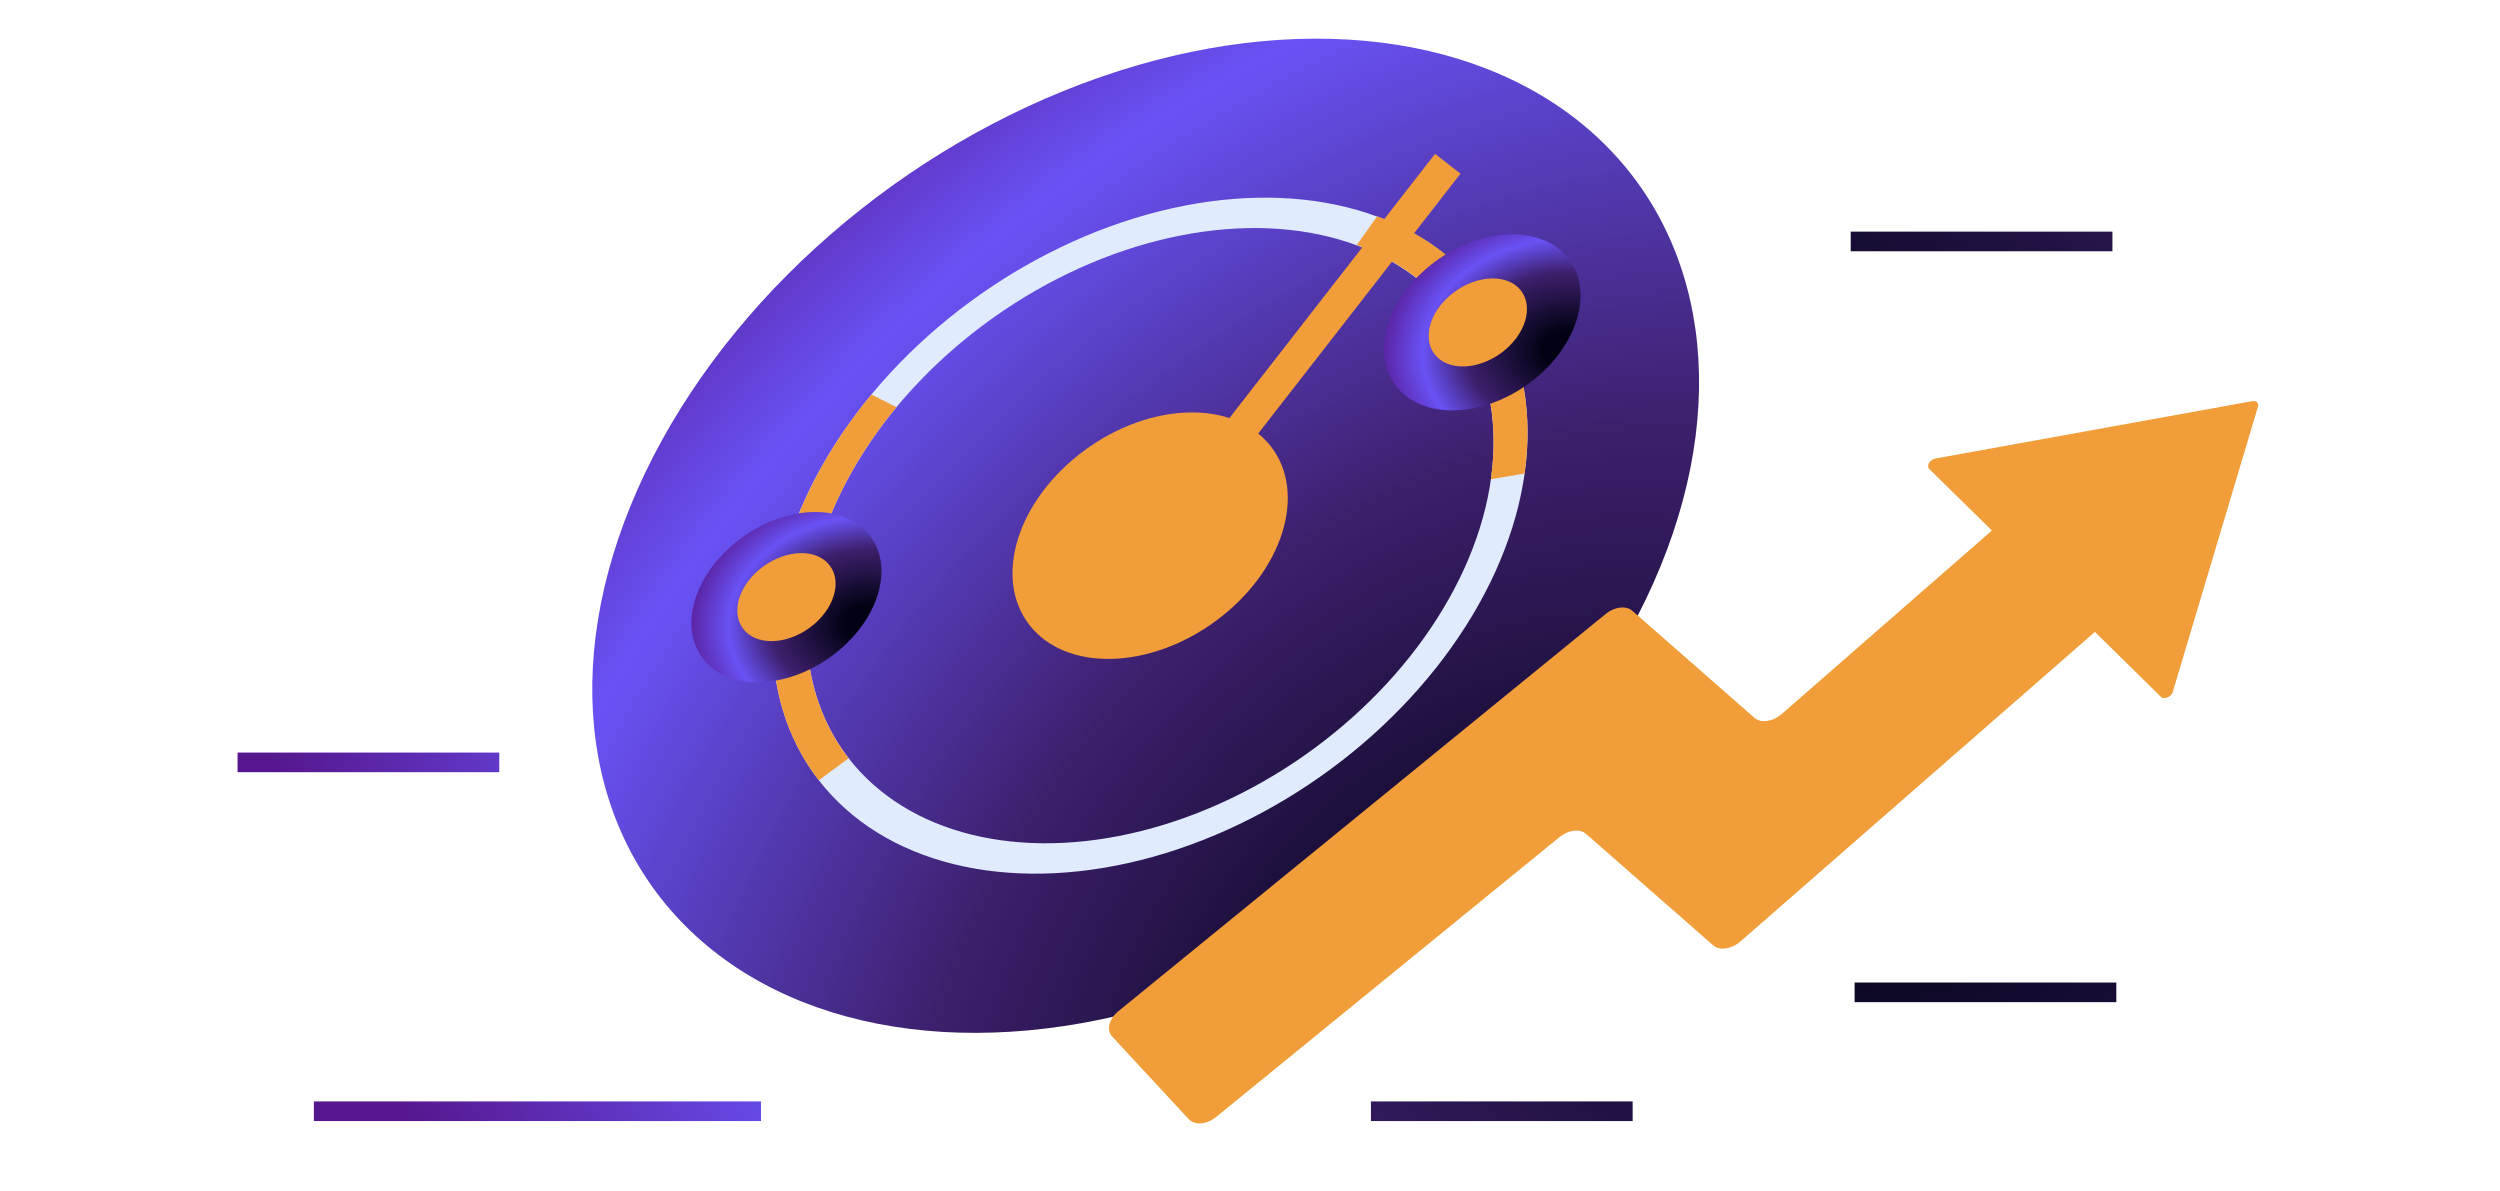
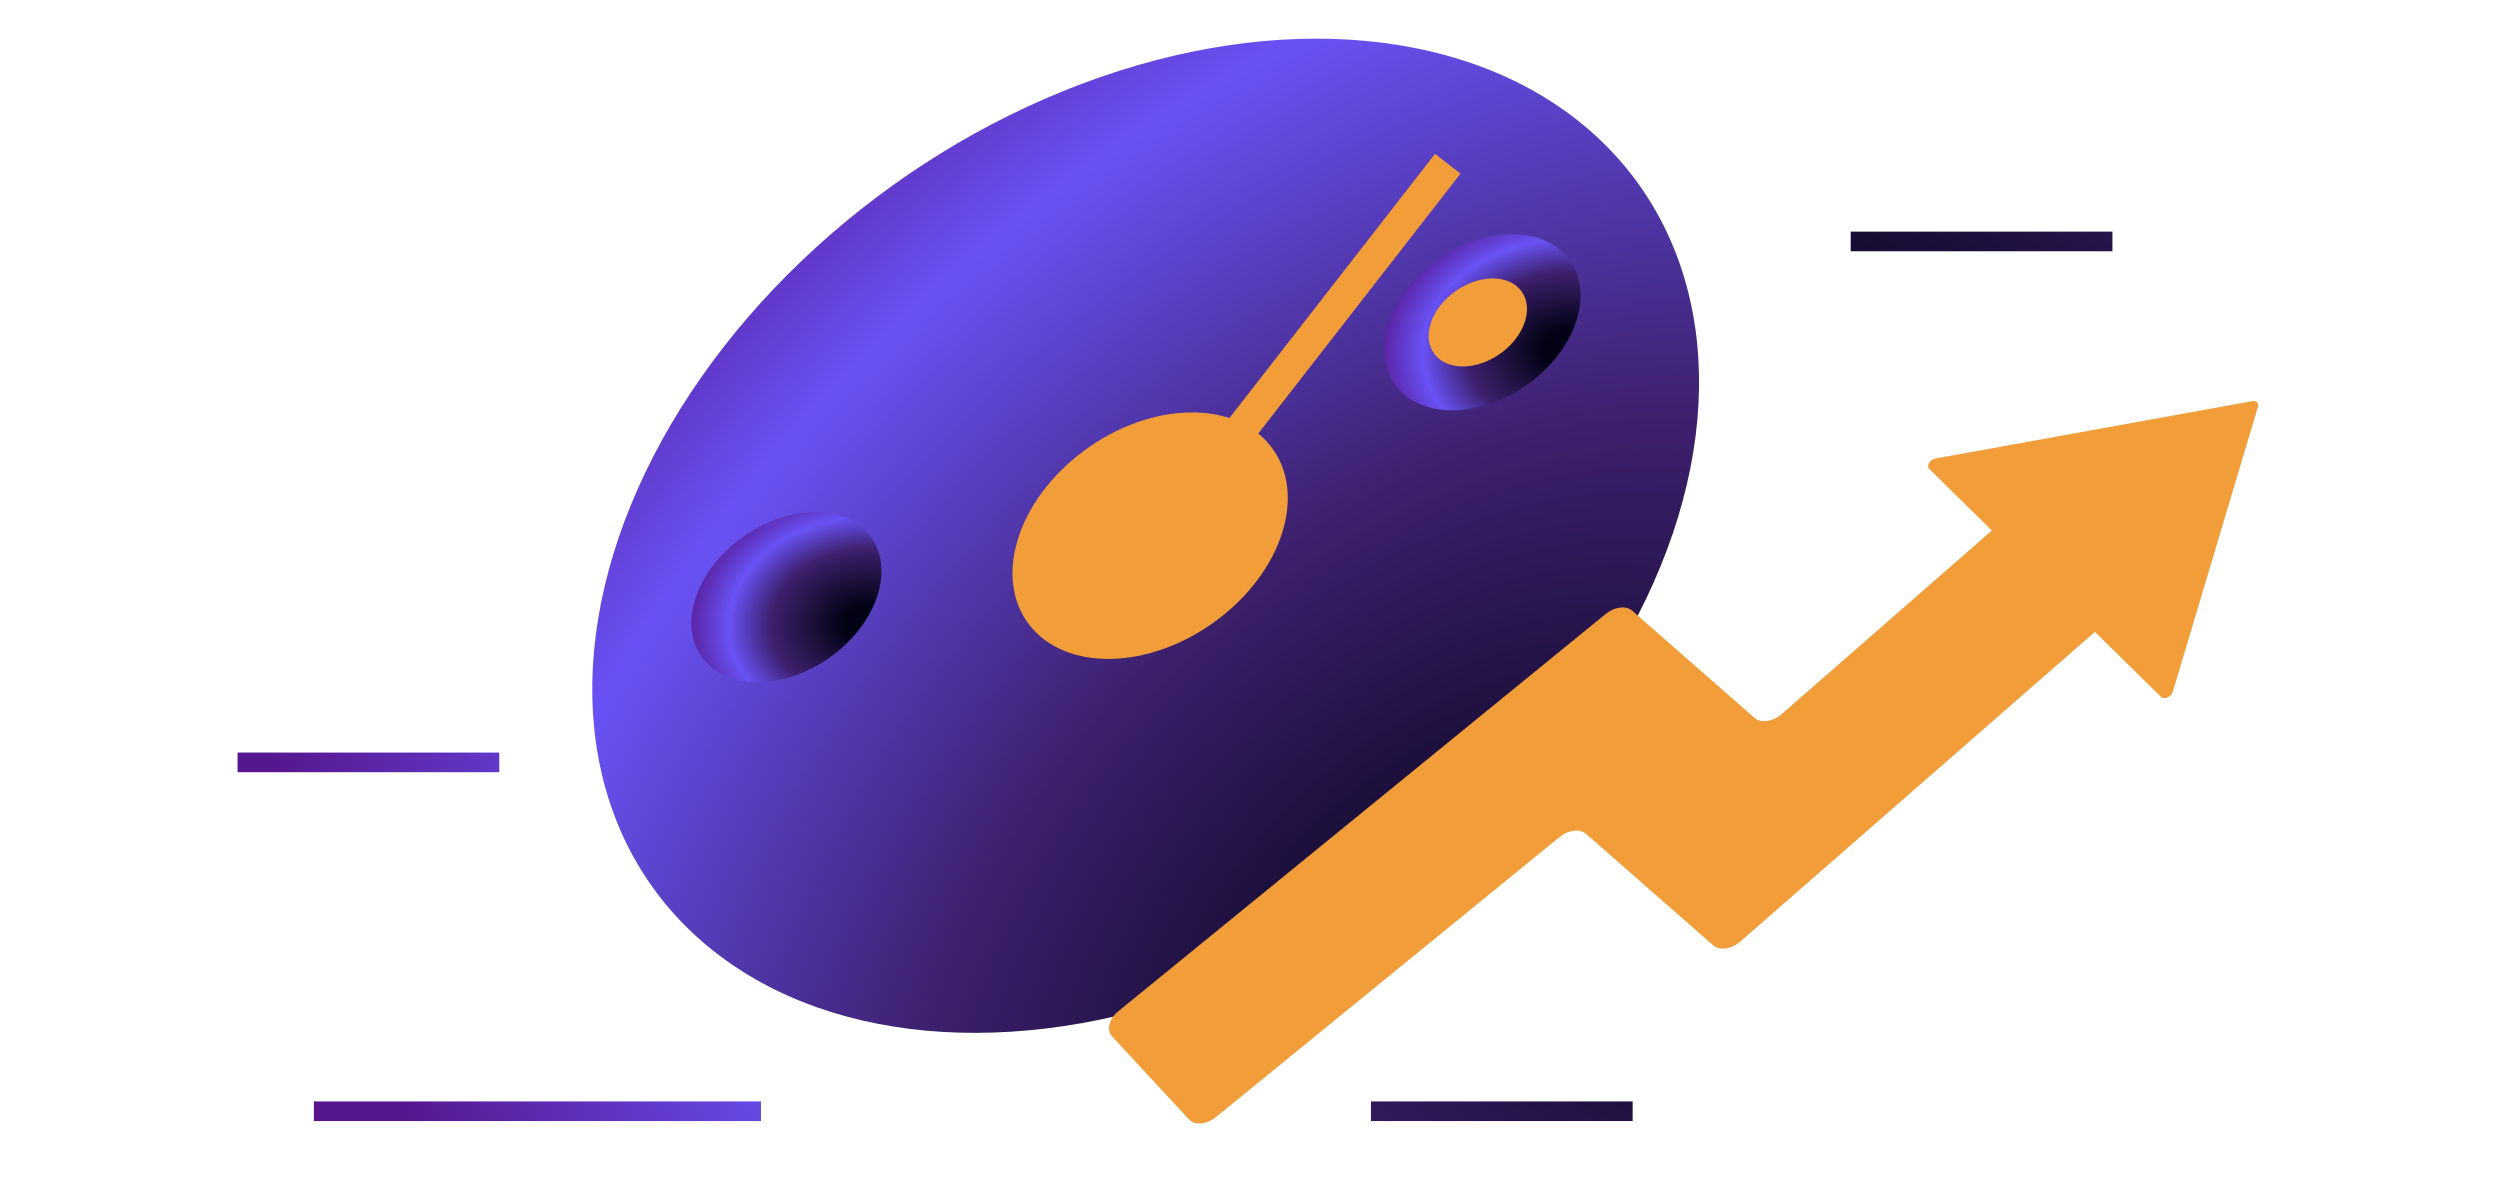
<svg xmlns="http://www.w3.org/2000/svg" width="191" height="91" viewBox="0 0 191 91" fill="none">
  <ellipse rx="40.221" ry="40.156" transform="matrix(0.978 0.058 -0.386 0.944 87.529 40.932)" fill="url(#paint0_angular)" />
  <ellipse rx="9.97" ry="10.006" transform="matrix(0.926 -0.683 0.503 0.65 87.87 40.925)" fill="#F19D39" />
-   <ellipse rx="26.112" ry="26.206" transform="matrix(0.926 -0.683 0.503 0.65 87.869 40.925)" stroke="#E0EBFE" stroke-width="2.463" />
-   <path d="M112.046 23.078L113.186 22.236L112.046 23.078ZM66.573 30.142C58.506 39.886 56.508 51.796 62.553 59.614L64.833 57.931C59.33 50.813 61.148 39.972 68.488 31.106L66.573 30.142ZM116.478 36.177C117.21 31.031 116.193 26.126 113.186 22.236L110.905 23.92C113.645 27.463 114.57 31.926 113.904 36.61L116.478 36.177ZM113.186 22.236C111.152 19.606 108.411 17.703 105.219 16.525L103.654 18.72C106.557 19.791 109.051 21.522 110.905 23.92L113.186 22.236Z" fill="#F19D39" />
  <path d="M85.719 44.493L110.61 12.51" stroke="#F19D39" stroke-width="2.463" />
  <ellipse rx="7.121" ry="7.147" transform="matrix(0.926 -0.683 0.503 0.65 113.244 24.627)" fill="url(#paint1_angular)" />
  <ellipse rx="3.561" ry="3.573" transform="matrix(0.926 -0.683 0.503 0.65 112.905 24.635)" fill="#F19D39" />
  <ellipse rx="6.884" ry="6.909" transform="matrix(0.926 -0.683 0.503 0.65 60.083 45.62)" fill="url(#paint2_angular)" />
-   <ellipse rx="3.561" ry="3.573" transform="matrix(0.926 -0.683 0.503 0.65 60.084 45.62)" fill="#F19D39" />
  <path fill-rule="evenodd" clip-rule="evenodd" d="M122.689 46.895C123.357 46.351 124.235 46.249 124.704 46.66L134.042 54.844C134.528 55.27 135.447 55.144 136.116 54.559L152.178 40.532L147.395 35.828C147.154 35.591 147.442 35.108 147.869 35.03L172.079 30.647C172.387 30.592 172.591 30.793 172.509 31.07L166 52.863C165.885 53.248 165.337 53.475 165.096 53.239L160.051 48.276L132.96 71.936C132.291 72.521 131.372 72.647 130.886 72.221L121.173 63.708C120.703 63.297 119.826 63.399 119.158 63.943L92.907 85.341C92.202 85.916 91.272 85.993 90.828 85.514L84.959 79.178C84.514 78.697 84.726 77.84 85.433 77.264L122.689 46.895Z" fill="#F19D39" />
-   <path d="M161.687 75.815L141.692 75.815M23.98 84.899L58.139 84.899M161.39 18.446L141.394 18.446M124.735 84.899L104.739 84.899M38.144 58.246L18.149 58.246" stroke="url(#paint3_angular)" stroke-width="1.5" />
+   <path d="M161.687 75.815M23.98 84.899L58.139 84.899M161.39 18.446L141.394 18.446M124.735 84.899L104.739 84.899M38.144 58.246L18.149 58.246" stroke="url(#paint3_angular)" stroke-width="1.5" />
  <defs>
    <radialGradient id="paint0_angular" cx="0" cy="0" r="1" gradientUnits="userSpaceOnUse" gradientTransform="translate(40.221 36.527) rotate(82.44) scale(143.218 121.522)">
      <stop offset="0.027" stop-color="#020214" />
      <stop offset="0.341" stop-color="#3D206D" />
      <stop offset="0.635" stop-color="#6952F5" />
      <stop offset="0.828" stop-color="#56178E" />
    </radialGradient>
    <radialGradient id="paint1_angular" cx="0" cy="0" r="1" gradientUnits="userSpaceOnUse" gradientTransform="translate(3.323 6.677) rotate(69.132) scale(18.881 13.664)">
      <stop offset="0.104" stop-color="#020214" />
      <stop offset="0.43" stop-color="#3D206D" />
      <stop offset="0.618" stop-color="#6952F5" />
      <stop offset="0.836" stop-color="#56178E" />
    </radialGradient>
    <radialGradient id="paint2_angular" cx="0" cy="0" r="1" gradientUnits="userSpaceOnUse" gradientTransform="translate(3.213 6.455) rotate(69.132) scale(18.252 13.208)">
      <stop offset="0.104" stop-color="#020214" />
      <stop offset="0.43" stop-color="#3D206D" />
      <stop offset="0.618" stop-color="#6952F5" />
      <stop offset="0.836" stop-color="#56178E" />
    </radialGradient>
    <radialGradient id="paint3_angular" cx="0" cy="0" r="1" gradientUnits="userSpaceOnUse" gradientTransform="translate(136.998 49.489) rotate(141.618) scale(132.102 164.688)">
      <stop offset="0.104" stop-color="#020214" />
      <stop offset="0.43" stop-color="#3D206D" />
      <stop offset="0.618" stop-color="#6952F5" />
      <stop offset="0.836" stop-color="#56178E" />
    </radialGradient>
  </defs>
</svg>